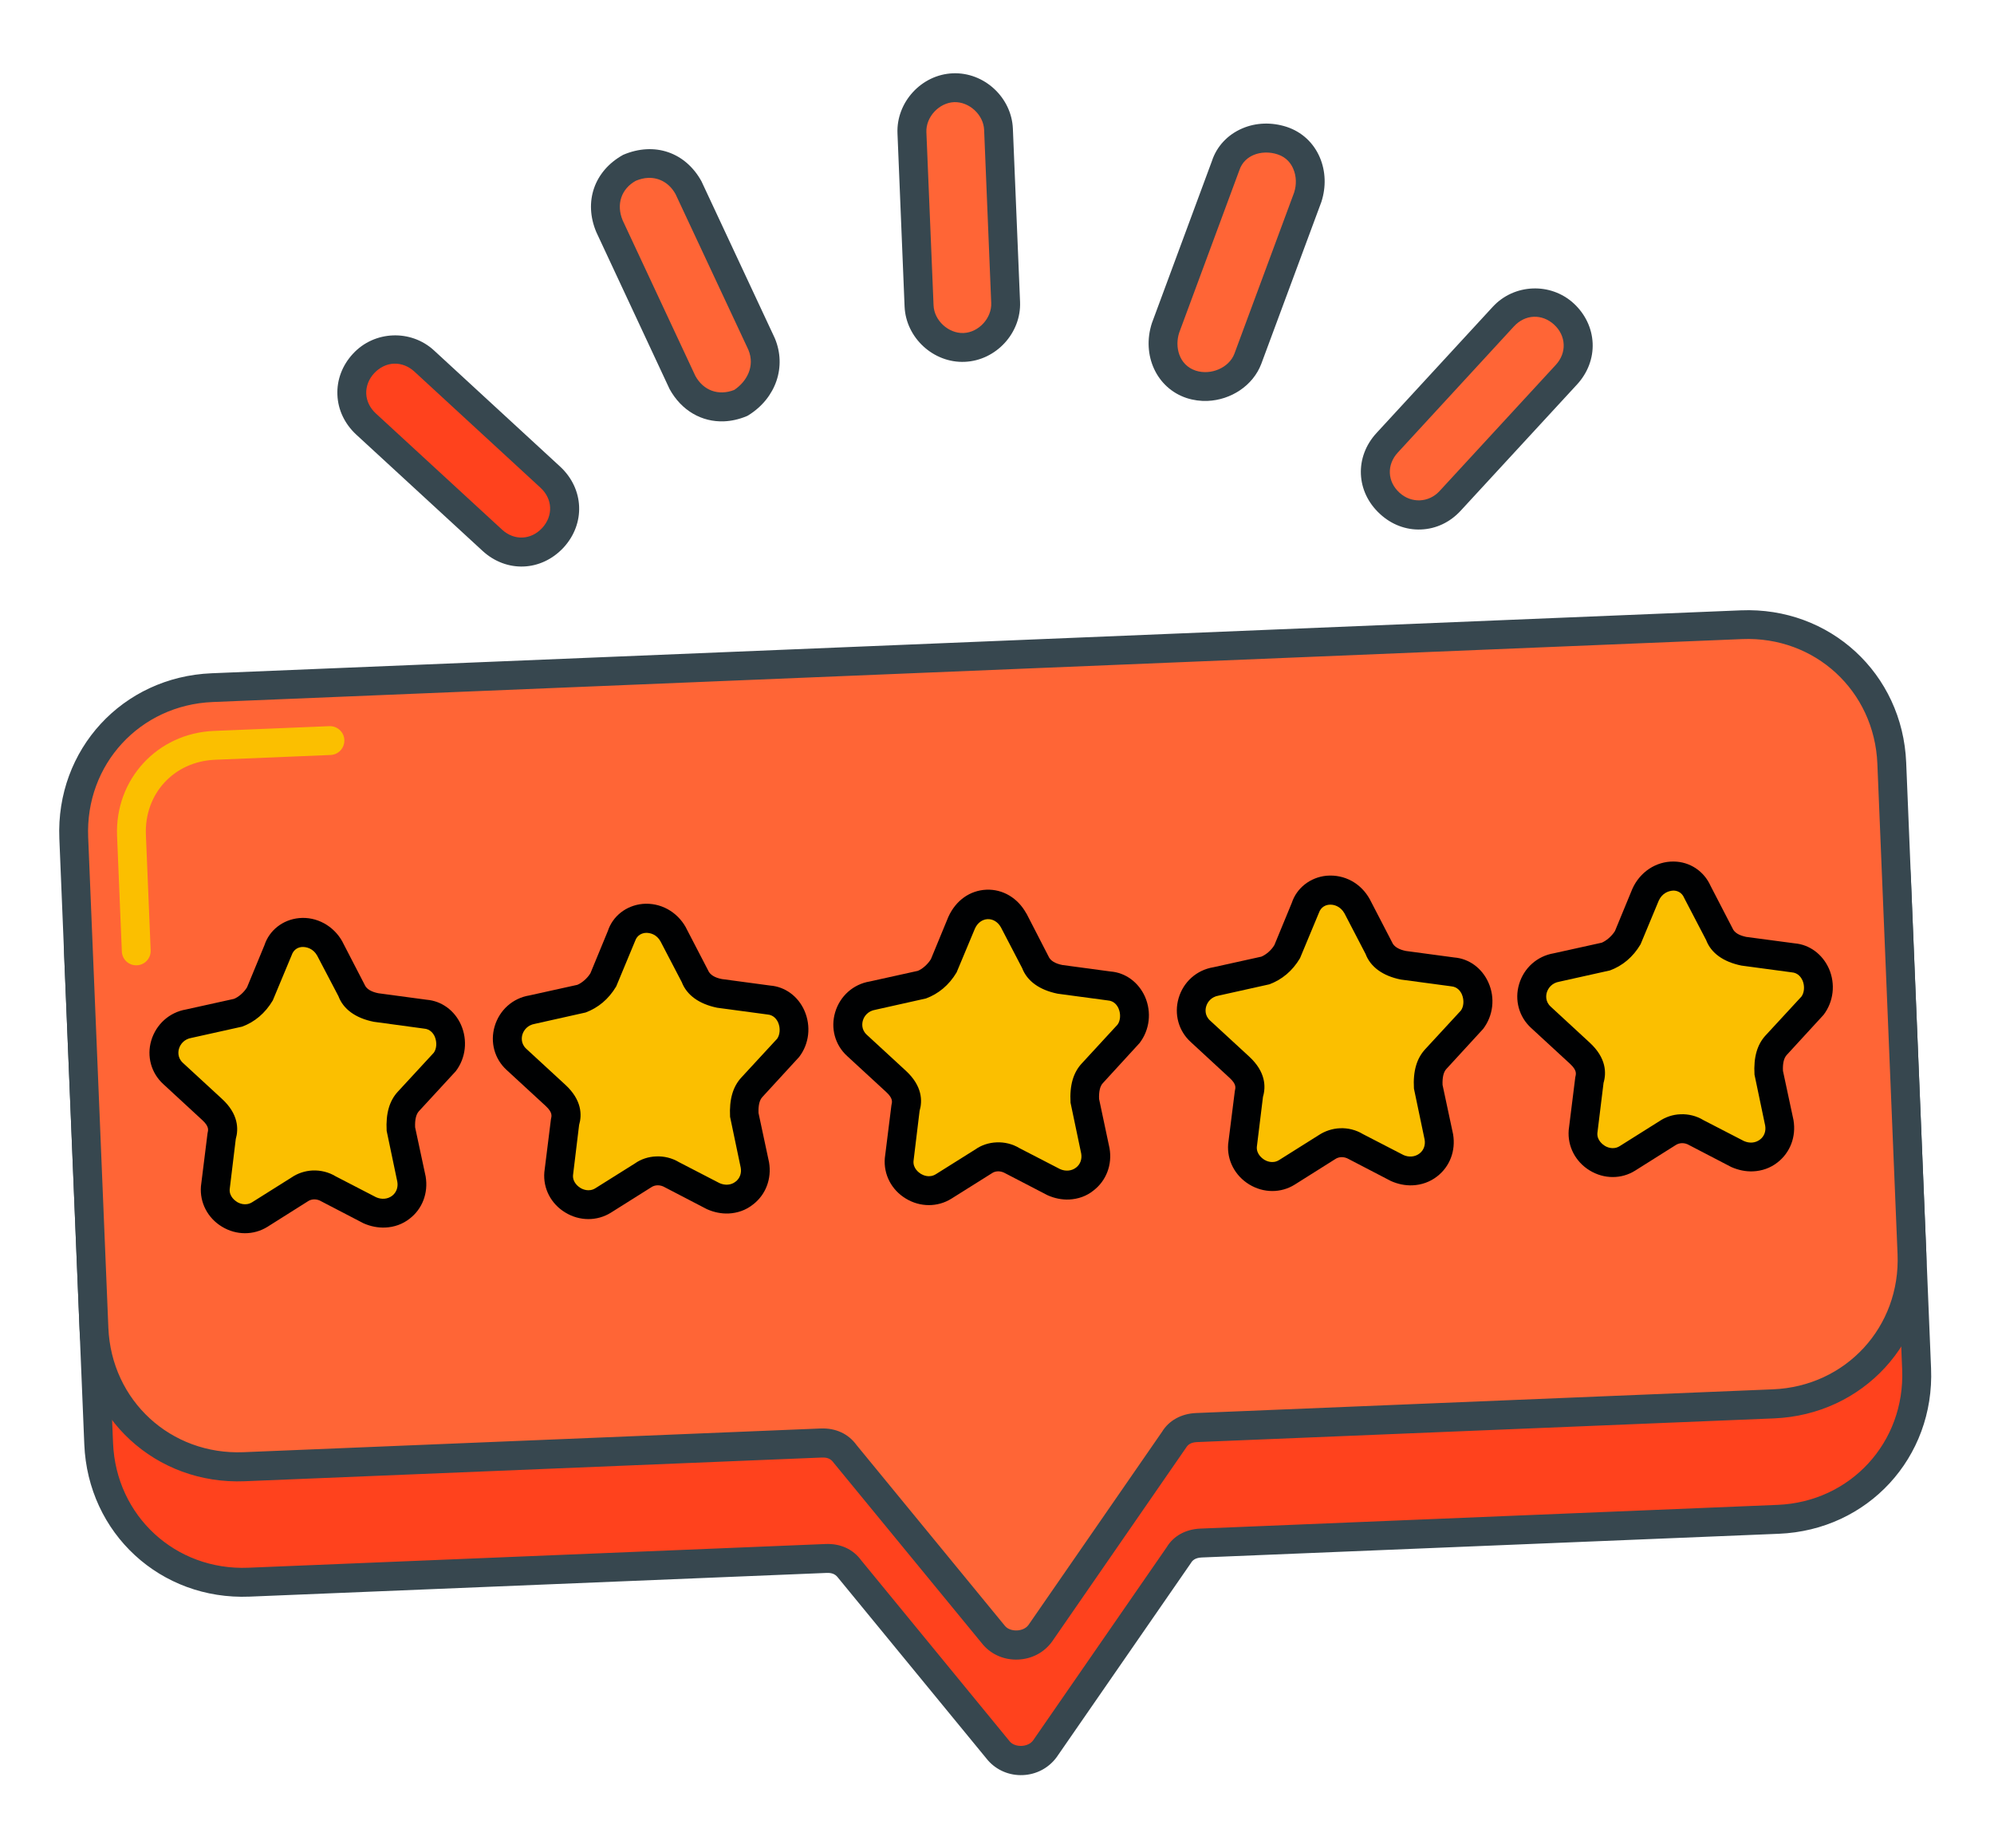
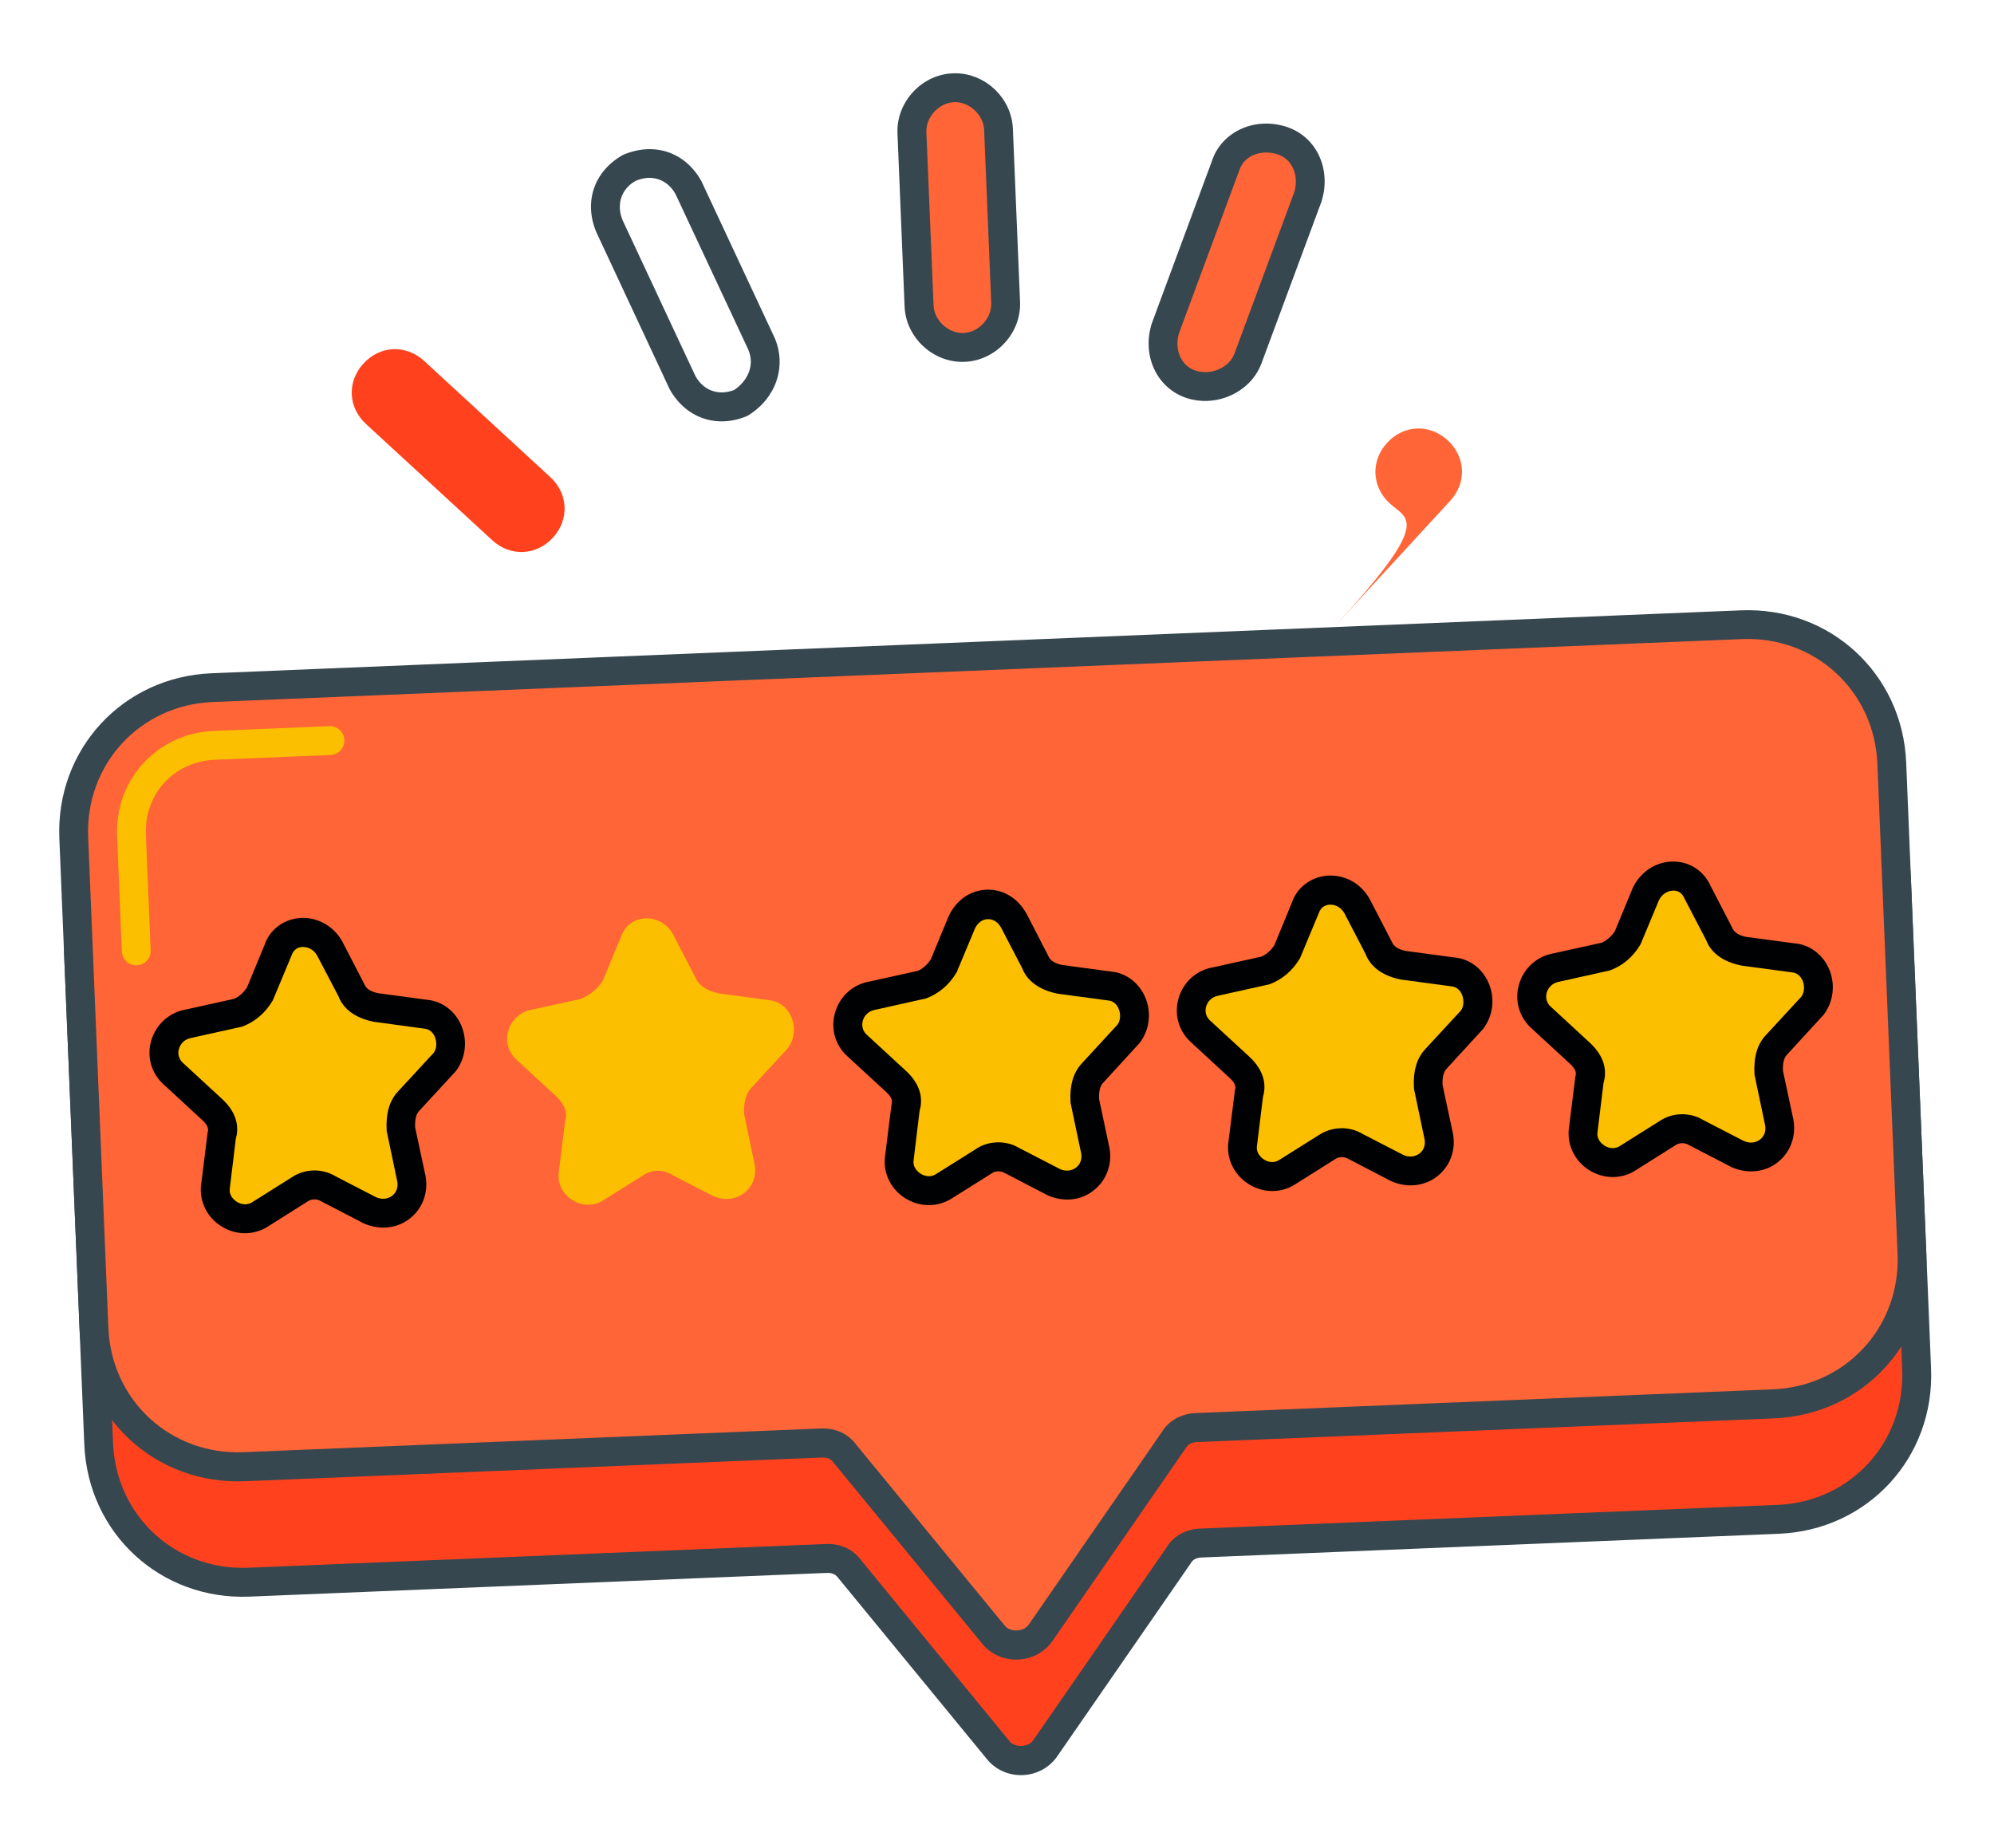
<svg xmlns="http://www.w3.org/2000/svg" version="1.1" x="0px" y="0px" width="27.25px" height="25.26px" viewBox="45.87 0 27.25 25.26" enable-background="new 45.87 0 27.25 25.26" xml:space="preserve">
  <g id="Capa_1">
    <path fill="#FF421D" d="M71.787,12.006l0.276,6.703c0.045,1.104-0.786,2.009-1.891,2.054l-7.888,0.325   c-0.117,0.005-0.235,0.049-0.309,0.17L60.15,23.9c-0.15,0.203-0.466,0.217-0.632,0.026l-2.037-2.484   c-0.084-0.114-0.204-0.148-0.322-0.144l-7.887,0.324c-1.105,0.045-2.008-0.787-2.053-1.892l-0.276-6.704   c-0.045-1.104,0.786-2.008,1.891-2.053l20.9-0.86C70.839,10.069,71.742,10.902,71.787,12.006z" />
    <path fill="#37474F" d="M59.849,24.259c-0.186,0.008-0.36-0.067-0.479-0.203l-2.042-2.488c-0.03-0.04-0.068-0.076-0.161-0.072   L49.28,21.82c-1.216,0.05-2.208-0.864-2.258-2.081l-0.276-6.704c-0.05-1.216,0.864-2.208,2.08-2.258l20.9-0.859   c1.216-0.05,2.208,0.863,2.258,2.08l0.276,6.704c0.05,1.217-0.864,2.209-2.08,2.259l-7.887,0.324   c-0.093,0.004-0.129,0.043-0.148,0.076l-1.834,2.652C60.202,24.162,60.034,24.251,59.849,24.259L59.849,24.259z M48.842,11.172   c-0.995,0.041-1.743,0.853-1.702,1.847l0.275,6.703c0.041,0.995,0.853,1.744,1.848,1.703l7.887-0.324   c0.204-0.009,0.378,0.07,0.49,0.224l2.031,2.476c0.072,0.083,0.248,0.08,0.318-0.017l1.825-2.639   c0.092-0.154,0.259-0.247,0.463-0.255l7.886-0.324c0.995-0.041,1.743-0.854,1.702-1.85l-0.275-6.703   c-0.041-0.995-0.853-1.742-1.849-1.701L48.842,11.172L48.842,11.172z" />
    <path fill="#FF6536" d="M71.723,10.428l0.275,6.704c0.046,1.104-0.786,2.008-1.891,2.054l-7.887,0.324   c-0.118,0.005-0.235,0.049-0.309,0.17l-1.827,2.644c-0.149,0.204-0.465,0.217-0.631,0.026l-2.037-2.485   c-0.084-0.113-0.204-0.148-0.322-0.144l-7.887,0.324c-1.105,0.046-2.008-0.786-2.053-1.891l-0.276-6.704   c-0.045-1.104,0.786-2.007,1.891-2.053l20.9-0.86C70.774,8.492,71.677,9.324,71.723,10.428z" />
    <path fill="#37474F" d="M59.784,22.68c-0.186,0.008-0.36-0.065-0.479-0.202l-2.042-2.487c-0.029-0.04-0.068-0.076-0.161-0.072   l-7.887,0.324c-1.216,0.05-2.208-0.864-2.258-2.08l-0.276-6.704c-0.05-1.216,0.864-2.208,2.08-2.258l20.9-0.86   c1.216-0.05,2.209,0.864,2.259,2.08l0.275,6.704c0.05,1.216-0.864,2.208-2.08,2.259l-7.887,0.324   c-0.093,0.004-0.128,0.043-0.148,0.075l-1.833,2.652C60.138,22.585,59.97,22.672,59.784,22.68L59.784,22.68z M48.777,9.594   c-0.995,0.041-1.743,0.853-1.702,1.848l0.276,6.704c0.041,0.995,0.853,1.741,1.848,1.7l7.887-0.324   c0.204-0.008,0.378,0.072,0.49,0.227l2.031,2.475c0.072,0.081,0.249,0.08,0.319-0.018l1.824-2.638   c0.093-0.153,0.26-0.248,0.464-0.257l7.886-0.324c0.995-0.041,1.743-0.852,1.702-1.847l-0.276-6.704   c-0.041-0.995-0.853-1.743-1.848-1.702L48.777,9.594L48.777,9.594z" />
    <path fill="#FBBF00" d="M47.74,13.192c-0.109,0.005-0.201-0.08-0.205-0.189l-0.065-1.577c-0.032-0.774,0.55-1.405,1.323-1.437   l1.578-0.065c0.108-0.004,0.201,0.08,0.205,0.189s-0.08,0.201-0.189,0.205l-1.577,0.065c-0.562,0.023-0.969,0.464-0.946,1.026   l0.065,1.578C47.934,13.096,47.849,13.188,47.74,13.192z" />
    <path fill="#FBBF00" d="M69.069,12.197l0.301,0.58c0.045,0.117,0.166,0.191,0.325,0.225l0.676,0.09   c0.316,0.026,0.451,0.417,0.264,0.661l-0.492,0.534c-0.075,0.081-0.109,0.202-0.103,0.359l0.146,0.704   c0.053,0.314-0.253,0.563-0.575,0.419l-0.565-0.292c-0.12-0.075-0.278-0.068-0.394,0.017l-0.54,0.337   c-0.269,0.169-0.633-0.053-0.607-0.37l0.09-0.714c0.034-0.12-0.01-0.237-0.134-0.35l-0.533-0.492   c-0.247-0.227-0.104-0.628,0.21-0.68l0.664-0.146c0.117-0.045,0.232-0.129,0.307-0.25l0.252-0.603   C68.504,11.904,68.938,11.886,69.069,12.197z" />
    <path fill="#000102" d="M69.826,16.008c-0.098,0.004-0.198-0.016-0.296-0.059l-0.575-0.299c-0.063-0.038-0.136-0.035-0.188,0.001   l-0.551,0.347c-0.188,0.118-0.426,0.117-0.621-0.002s-0.305-0.33-0.287-0.553l0.09-0.722c0.012-0.049,0.023-0.093-0.07-0.181   l-0.534-0.492c-0.165-0.151-0.229-0.381-0.164-0.598c0.066-0.223,0.248-0.384,0.474-0.422l0.656-0.145   c0.059-0.025,0.134-0.085,0.18-0.159l0.238-0.577c0.104-0.232,0.325-0.376,0.564-0.373c0.222,0.002,0.415,0.131,0.506,0.335   l0.297,0.574c0.026,0.064,0.093,0.101,0.189,0.121l0.662,0.088c0.202,0.017,0.379,0.147,0.468,0.345   c0.092,0.21,0.064,0.452-0.073,0.632l-0.503,0.548c-0.039,0.042-0.057,0.114-0.052,0.218l0.144,0.673   c0.038,0.228-0.046,0.443-0.217,0.577C70.065,15.963,69.947,16.003,69.826,16.008z M68.836,15.228   c0.106-0.005,0.219,0.022,0.313,0.08l0.554,0.286c0.075,0.033,0.157,0.028,0.22-0.021c0.057-0.043,0.083-0.114,0.07-0.19   l-0.146-0.697c-0.014-0.243,0.039-0.412,0.15-0.534l0.492-0.533c0.038-0.052,0.048-0.142,0.014-0.221   c-0.018-0.038-0.059-0.104-0.149-0.11l-0.685-0.092c-0.25-0.051-0.417-0.173-0.483-0.349l-0.292-0.56   c-0.002-0.005-0.005-0.009-0.007-0.014c-0.037-0.088-0.109-0.102-0.149-0.102c-0.067,0.003-0.152,0.035-0.199,0.136l-0.249,0.598   c-0.104,0.176-0.248,0.294-0.418,0.357l-0.692,0.154c-0.102,0.017-0.153,0.088-0.171,0.146c-0.011,0.036-0.025,0.124,0.053,0.195   l0.533,0.492c0.228,0.21,0.229,0.415,0.189,0.55L67.7,15.484c-0.008,0.099,0.074,0.158,0.101,0.175   c0.024,0.015,0.114,0.062,0.206,0.003l0.539-0.339C68.63,15.266,68.731,15.231,68.836,15.228z" />
    <path fill="#FBBF00" d="M64.416,12.388l0.301,0.58c0.044,0.116,0.166,0.19,0.326,0.224l0.674,0.09   c0.317,0.026,0.452,0.417,0.265,0.661l-0.491,0.534c-0.076,0.081-0.111,0.202-0.104,0.359l0.148,0.704   c0.052,0.314-0.255,0.563-0.575,0.419l-0.565-0.292c-0.122-0.075-0.28-0.068-0.394,0.017l-0.54,0.337   c-0.271,0.169-0.634-0.053-0.607-0.37l0.088-0.714c0.035-0.12-0.01-0.237-0.132-0.35l-0.534-0.492   c-0.246-0.227-0.104-0.628,0.209-0.68l0.666-0.146c0.115-0.044,0.231-0.128,0.306-0.25l0.252-0.603   C63.812,12.097,64.246,12.079,64.416,12.388z" />
    <path fill="#000102" d="M65.173,16.199c-0.098,0.004-0.199-0.016-0.295-0.059l-0.575-0.299c-0.065-0.038-0.136-0.035-0.188,0.001   l-0.551,0.347c-0.188,0.118-0.427,0.117-0.622-0.002s-0.306-0.33-0.288-0.553l0.091-0.722c0.011-0.049,0.024-0.093-0.071-0.181   l-0.533-0.492c-0.165-0.151-0.228-0.381-0.164-0.598c0.065-0.223,0.248-0.385,0.474-0.422l0.656-0.145   c0.06-0.024,0.136-0.085,0.179-0.159l0.238-0.577c0.066-0.201,0.25-0.348,0.474-0.37c0.248-0.021,0.472,0.104,0.592,0.322   c0,0.001,0.001,0.003,0.002,0.004l0.301,0.581c0.025,0.063,0.096,0.102,0.189,0.121l0.662,0.089   c0.201,0.016,0.379,0.145,0.467,0.343c0.094,0.211,0.065,0.452-0.072,0.633l-0.503,0.548c-0.039,0.042-0.056,0.116-0.052,0.218   l0.144,0.674c0.038,0.226-0.045,0.442-0.218,0.576C65.411,16.154,65.294,16.194,65.173,16.199z M64.183,15.419   c0.106-0.005,0.218,0.022,0.313,0.08l0.554,0.286c0.073,0.033,0.157,0.027,0.219-0.021c0.057-0.043,0.083-0.114,0.07-0.19   l-0.146-0.697c-0.014-0.244,0.04-0.412,0.15-0.534l0.492-0.533c0.038-0.052,0.047-0.142,0.013-0.221   c-0.017-0.038-0.058-0.103-0.147-0.11l-0.686-0.092c-0.251-0.05-0.417-0.175-0.483-0.35l-0.289-0.556   c-0.055-0.096-0.144-0.123-0.208-0.117c-0.04,0.003-0.111,0.023-0.142,0.114l-0.257,0.617c-0.104,0.176-0.249,0.294-0.419,0.357   l-0.692,0.154c-0.102,0.017-0.154,0.088-0.171,0.147c-0.011,0.035-0.025,0.123,0.053,0.194l0.534,0.492   c0.228,0.21,0.229,0.415,0.189,0.55l-0.084,0.685c-0.007,0.099,0.075,0.158,0.101,0.175c0.024,0.015,0.115,0.062,0.206,0.003   l0.539-0.339C63.977,15.457,64.078,15.423,64.183,15.419z" />
    <path fill="#FBBF00" d="M59.724,12.581l0.3,0.58c0.045,0.116,0.166,0.19,0.326,0.224l0.675,0.091   c0.316,0.026,0.452,0.416,0.265,0.661l-0.492,0.534c-0.075,0.081-0.109,0.202-0.104,0.358l0.147,0.705   c0.052,0.314-0.254,0.563-0.575,0.418l-0.565-0.291c-0.122-0.075-0.28-0.068-0.395,0.016l-0.539,0.337   c-0.27,0.17-0.634-0.052-0.608-0.369l0.089-0.715c0.035-0.119-0.01-0.236-0.133-0.349l-0.534-0.492   c-0.247-0.227-0.105-0.628,0.209-0.681l0.666-0.146c0.117-0.045,0.231-0.129,0.306-0.25l0.251-0.603   C59.159,12.288,59.553,12.272,59.724,12.581z" />
    <path fill="#000102" d="M60.48,16.393c-0.098,0.004-0.199-0.016-0.295-0.059l-0.576-0.299c-0.065-0.038-0.138-0.035-0.187,0.001   l-0.551,0.346c-0.188,0.117-0.427,0.117-0.622-0.002c-0.196-0.118-0.306-0.33-0.287-0.553l0.09-0.721   c0.011-0.048,0.024-0.094-0.071-0.182l-0.534-0.492c-0.166-0.151-0.228-0.38-0.164-0.597c0.066-0.223,0.248-0.385,0.474-0.422   l0.656-0.145c0.059-0.024,0.134-0.086,0.179-0.16l0.238-0.577c0.102-0.226,0.295-0.362,0.52-0.372l0,0   c0.224-0.009,0.428,0.112,0.545,0.323c0.001,0.001,0.002,0.003,0.004,0.005l0.299,0.581c0.026,0.063,0.095,0.101,0.19,0.12   l0.661,0.089c0.202,0.016,0.379,0.146,0.468,0.343c0.093,0.212,0.065,0.453-0.073,0.634l-0.502,0.548   c-0.039,0.041-0.056,0.114-0.052,0.217l0.143,0.674c0.039,0.226-0.046,0.443-0.218,0.576C60.718,16.348,60.602,16.387,60.48,16.393   z M59.489,15.612c0.107-0.005,0.218,0.021,0.313,0.079l0.554,0.286c0.073,0.033,0.157,0.028,0.219-0.02   c0.057-0.043,0.084-0.114,0.071-0.191L60.5,15.07c-0.014-0.243,0.04-0.413,0.151-0.534l0.491-0.533   c0.039-0.052,0.048-0.143,0.014-0.221c-0.017-0.039-0.058-0.104-0.148-0.11l-0.685-0.092c-0.25-0.051-0.417-0.174-0.484-0.349   l-0.29-0.557c-0.088-0.158-0.282-0.148-0.356,0.017l-0.25,0.598c-0.105,0.176-0.249,0.293-0.418,0.356l-0.693,0.155   c-0.101,0.017-0.153,0.087-0.17,0.147c-0.01,0.034-0.025,0.122,0.053,0.194l0.534,0.492c0.227,0.209,0.228,0.414,0.188,0.549   l-0.083,0.686c-0.008,0.099,0.074,0.158,0.1,0.174c0.025,0.015,0.114,0.063,0.207,0.004l0.54-0.339   C59.283,15.649,59.385,15.616,59.489,15.612z" />
    <path fill="#FBBF00" d="M55.07,12.772l0.3,0.58c0.044,0.116,0.166,0.19,0.325,0.224l0.675,0.091   c0.317,0.026,0.452,0.416,0.264,0.661l-0.492,0.534c-0.076,0.081-0.11,0.202-0.104,0.358l0.147,0.705   c0.052,0.314-0.253,0.563-0.575,0.418l-0.565-0.291c-0.122-0.075-0.28-0.068-0.395,0.017l-0.539,0.337   c-0.27,0.169-0.634-0.053-0.607-0.37l0.089-0.715c0.035-0.119-0.01-0.236-0.133-0.349l-0.534-0.492   c-0.247-0.227-0.105-0.628,0.209-0.681l0.666-0.146c0.116-0.045,0.231-0.129,0.306-0.25l0.251-0.603   C54.466,12.481,54.899,12.463,55.07,12.772z" />
-     <path fill="#000102" d="M55.827,16.584c-0.098,0.004-0.199-0.016-0.296-0.059l-0.575-0.299c-0.064-0.038-0.137-0.035-0.188,0.001   l-0.55,0.346c-0.188,0.117-0.427,0.117-0.622-0.002c-0.196-0.118-0.306-0.329-0.287-0.552l0.09-0.722   c0.011-0.048,0.024-0.093-0.071-0.182l-0.534-0.492c-0.166-0.151-0.228-0.38-0.164-0.597c0.066-0.223,0.248-0.385,0.474-0.422   l0.656-0.145c0.059-0.024,0.135-0.086,0.179-0.159l0.238-0.577c0.066-0.202,0.249-0.348,0.475-0.37   c0.242-0.021,0.47,0.104,0.591,0.321c0,0.001,0.001,0.003,0.002,0.005l0.301,0.58c0.025,0.063,0.094,0.103,0.189,0.121l0.662,0.089   c0.201,0.016,0.379,0.145,0.466,0.342c0.093,0.212,0.066,0.454-0.072,0.634l-0.503,0.548c-0.039,0.042-0.056,0.115-0.052,0.218   l0.144,0.674c0.038,0.225-0.046,0.443-0.218,0.575C56.064,16.539,55.948,16.578,55.827,16.584z M54.836,15.804   c0.107-0.005,0.218,0.021,0.314,0.079l0.553,0.286c0.074,0.033,0.158,0.029,0.219-0.02c0.058-0.043,0.084-0.114,0.071-0.19   l-0.146-0.697c-0.012-0.243,0.041-0.412,0.152-0.534l0.492-0.533c0.037-0.052,0.047-0.143,0.013-0.221   c-0.017-0.038-0.059-0.104-0.148-0.11l-0.685-0.092c-0.25-0.051-0.417-0.175-0.484-0.35l-0.29-0.556   c-0.053-0.096-0.141-0.121-0.207-0.117c-0.041,0.004-0.112,0.024-0.142,0.114l-0.257,0.618c-0.105,0.176-0.249,0.293-0.418,0.356   l-0.693,0.155c-0.101,0.017-0.153,0.087-0.171,0.147c-0.01,0.034-0.025,0.122,0.053,0.194l0.534,0.492   c0.227,0.209,0.228,0.414,0.188,0.549l-0.083,0.686c-0.008,0.099,0.074,0.158,0.1,0.174c0.025,0.016,0.116,0.062,0.207,0.004   l0.54-0.339C54.63,15.841,54.731,15.808,54.836,15.804z" />
    <path fill="#FBBF00" d="M50.377,12.966l0.3,0.58c0.044,0.116,0.166,0.19,0.325,0.224l0.675,0.091   c0.317,0.025,0.452,0.416,0.264,0.66l-0.492,0.534c-0.075,0.082-0.11,0.202-0.104,0.359l0.147,0.704   c0.053,0.315-0.253,0.564-0.575,0.419l-0.565-0.291c-0.122-0.075-0.28-0.069-0.395,0.016l-0.539,0.337   c-0.27,0.17-0.634-0.052-0.607-0.37l0.089-0.714c0.035-0.119-0.01-0.237-0.133-0.35l-0.534-0.492   c-0.247-0.226-0.105-0.628,0.209-0.68l0.666-0.146c0.117-0.045,0.231-0.129,0.306-0.25l0.252-0.603   C49.773,12.674,50.207,12.656,50.377,12.966z" />
    <path fill="#000102" d="M51.134,16.776c-0.098,0.004-0.199-0.015-0.296-0.058l-0.575-0.299c-0.064-0.039-0.137-0.036-0.188,0   l-0.55,0.347c-0.188,0.117-0.427,0.117-0.622-0.002c-0.195-0.118-0.305-0.329-0.287-0.552l0.09-0.723   c0.011-0.047,0.024-0.093-0.071-0.181l-0.533-0.492c-0.166-0.151-0.229-0.38-0.165-0.596c0.067-0.223,0.248-0.385,0.474-0.424   l0.656-0.145c0.059-0.023,0.135-0.085,0.179-0.158l0.238-0.576c0.066-0.202,0.249-0.349,0.474-0.37   c0.237-0.023,0.471,0.104,0.591,0.321c0,0.002,0.001,0.003,0.002,0.005l0.3,0.58c0.025,0.063,0.093,0.102,0.19,0.121l0.662,0.089   c0.201,0.017,0.379,0.145,0.467,0.342c0.093,0.211,0.066,0.455-0.072,0.635l-0.503,0.546c-0.039,0.043-0.056,0.116-0.052,0.22   l0.144,0.672c0.038,0.227-0.046,0.444-0.218,0.576C51.372,16.731,51.255,16.771,51.134,16.776z M50.143,15.996   c0.108-0.004,0.219,0.022,0.314,0.08l0.553,0.286c0.074,0.033,0.157,0.027,0.219-0.02c0.057-0.044,0.084-0.115,0.071-0.191   l-0.146-0.697c-0.013-0.242,0.04-0.412,0.152-0.534l0.492-0.533c0.038-0.051,0.047-0.142,0.013-0.221   c-0.017-0.038-0.059-0.103-0.148-0.109l-0.685-0.093c-0.25-0.05-0.417-0.173-0.483-0.35l-0.291-0.555   c-0.054-0.096-0.146-0.121-0.208-0.117c-0.04,0.003-0.111,0.023-0.141,0.114l-0.257,0.616c-0.105,0.177-0.249,0.295-0.418,0.358   l-0.693,0.154c-0.101,0.017-0.153,0.087-0.171,0.148c-0.01,0.033-0.025,0.121,0.053,0.193l0.534,0.492   c0.227,0.208,0.228,0.413,0.189,0.549l-0.083,0.686c-0.008,0.1,0.075,0.158,0.1,0.174c0.025,0.016,0.115,0.061,0.207,0.004   l0.539-0.339C49.938,16.034,50.039,16.001,50.143,15.996z" />
    <path fill="#FF421D" d="M53.425,7.349L53.425,7.349c-0.227,0.247-0.582,0.261-0.828,0.034l-1.725-1.588   c-0.247-0.227-0.261-0.582-0.034-0.828l0,0c0.227-0.247,0.582-0.261,0.829-0.034l1.724,1.588   C53.637,6.748,53.652,7.103,53.425,7.349z" />
-     <path fill="#37474F" d="M53.027,7.742c-0.198,0.008-0.399-0.063-0.563-0.214L50.739,5.94c-0.158-0.146-0.25-0.339-0.258-0.543   c-0.009-0.206,0.067-0.406,0.213-0.563c0.291-0.316,0.791-0.336,1.107-0.045l1.724,1.588c0.328,0.303,0.348,0.779,0.046,1.107   C53.419,7.647,53.224,7.734,53.027,7.742z M51.253,4.97c-0.1,0.004-0.195,0.051-0.27,0.131c-0.074,0.08-0.112,0.18-0.108,0.28   c0.004,0.099,0.051,0.195,0.131,0.269l1.725,1.588c0.166,0.153,0.396,0.143,0.549-0.023c0.152-0.166,0.143-0.396-0.023-0.549   l-1.724-1.588C51.452,5.004,51.353,4.966,51.253,4.97z" />
-     <path fill="#FF6536" d="M55.996,5.506L55.996,5.506c-0.311,0.131-0.63,0.026-0.801-0.283l-0.997-2.132   C54.067,2.78,54.172,2.46,54.481,2.29l0,0c0.311-0.132,0.631-0.026,0.802,0.283l0.996,2.131C56.41,5.015,56.266,5.336,55.996,5.506   z" />
    <path fill="#37474F" d="M55.764,5.758c-0.302,0.012-0.58-0.145-0.743-0.44L54.02,3.174c-0.177-0.417-0.028-0.84,0.366-1.058   c0.429-0.183,0.852-0.034,1.07,0.361l1.002,2.144c0.164,0.388,0.017,0.818-0.357,1.052c-0.009,0.006-0.018,0.011-0.028,0.015   C55.969,5.731,55.865,5.754,55.764,5.758z M55.996,5.506l0.004,0L55.996,5.506z M54.727,2.431c-0.054,0.002-0.111,0.016-0.169,0.04   c-0.196,0.109-0.271,0.321-0.178,0.542l0.993,2.125c0.11,0.199,0.315,0.275,0.531,0.191c0.167-0.111,0.289-0.321,0.193-0.549   l-0.994-2.125C55.021,2.505,54.883,2.425,54.727,2.431z" />
    <path fill="#FF6536" d="M59.046,4.748L59.046,4.748c-0.316,0.013-0.603-0.252-0.616-0.567l-0.097-2.366   C58.32,1.499,58.584,1.211,58.9,1.199l0,0c0.315-0.013,0.603,0.252,0.616,0.567l0.097,2.366   C59.626,4.447,59.361,4.735,59.046,4.748z" />
    <path fill="#37474F" d="M59.054,4.945c-0.428,0.018-0.804-0.329-0.822-0.756l-0.097-2.366c-0.018-0.427,0.329-0.804,0.756-0.821   c0.428-0.018,0.803,0.329,0.821,0.756l0.098,2.366C59.828,4.552,59.481,4.927,59.054,4.945z M58.908,1.396   C58.702,1.405,58.521,1.6,58.53,1.807l0.098,2.366c0.008,0.207,0.204,0.386,0.41,0.378c0.207-0.008,0.387-0.204,0.378-0.411   l-0.097-2.366C59.31,1.567,59.114,1.388,58.908,1.396z" />
    <path fill="#FF6536" d="M62.147,5.252L62.147,5.252c-0.32-0.105-0.453-0.455-0.348-0.776l0.817-2.206   c0.105-0.32,0.456-0.453,0.776-0.348l0,0c0.32,0.105,0.453,0.455,0.348,0.775l-0.818,2.207C62.817,5.186,62.469,5.358,62.147,5.252   z" />
    <path fill="#37474F" d="M62.373,5.479C62.278,5.483,62.18,5.47,62.087,5.44l0,0c-0.41-0.135-0.618-0.585-0.475-1.025l0.82-2.214   c0.065-0.2,0.214-0.36,0.415-0.446c0.188-0.081,0.403-0.087,0.607-0.021c0.206,0.068,0.367,0.216,0.453,0.418   c0.08,0.188,0.087,0.403,0.021,0.607l-0.821,2.213C62.994,5.271,62.691,5.466,62.373,5.479z M62.21,5.065   c0.208,0.068,0.456-0.039,0.529-0.23l0.817-2.205c0.034-0.106,0.031-0.223-0.012-0.322c-0.028-0.068-0.089-0.157-0.213-0.198   c-0.111-0.037-0.232-0.033-0.329,0.008c-0.068,0.029-0.157,0.089-0.197,0.214l-0.82,2.214C61.922,4.737,61.979,4.988,62.21,5.065   L62.21,5.065z" />
-     <path fill="#FF6536" d="M64.861,6.879L64.861,6.879c-0.246-0.227-0.261-0.582-0.034-0.828l1.589-1.724   c0.226-0.247,0.581-0.261,0.827-0.034l0,0c0.247,0.227,0.262,0.582,0.034,0.828l-1.588,1.725   C65.462,7.091,65.107,7.105,64.861,6.879z" />
-     <path fill="#37474F" d="M65.29,7.236c-0.205,0.009-0.405-0.067-0.562-0.213c-0.329-0.302-0.349-0.778-0.046-1.106l1.588-1.724   c0.291-0.316,0.791-0.337,1.107-0.046c0.157,0.145,0.249,0.338,0.258,0.543s-0.067,0.405-0.212,0.563l-1.589,1.724   C65.688,7.137,65.496,7.228,65.29,7.236z M66.83,4.329c-0.1,0.004-0.195,0.05-0.27,0.131l-1.587,1.724   c-0.154,0.166-0.145,0.397,0.022,0.549c0.16,0.148,0.4,0.139,0.548-0.022l1.589-1.725c0.074-0.081,0.112-0.179,0.107-0.279   c-0.004-0.1-0.049-0.195-0.13-0.27C67.029,4.363,66.93,4.325,66.83,4.329z" />
+     <path fill="#FF6536" d="M64.861,6.879L64.861,6.879c-0.246-0.227-0.261-0.582-0.034-0.828c0.226-0.247,0.581-0.261,0.827-0.034l0,0c0.247,0.227,0.262,0.582,0.034,0.828l-1.588,1.725   C65.462,7.091,65.107,7.105,64.861,6.879z" />
  </g>
  <g id="Layer_2">
    <rect x="-93.453" y="-17.158" fill="#FBBF00" width="50.197" height="40.744" />
    <g id="_387170176">
      <path id="_387172288" d="M-38.626,31.213h-38.255c-0.436,0-0.789-0.353-0.789-0.789s0.354-0.789,0.789-0.789h38.255    c0.436,0,0.789,0.354,0.789,0.789C-37.836,30.859-38.19,31.213-38.626,31.213L-38.626,31.213z M-94.658,23.135v-37.771    c0-1.958,1.593-3.55,3.551-3.55l45.123,0c1.958,0,3.55,1.593,3.55,3.551l0,11.556c0.384-0.193,0.818-0.302,1.277-0.302h9.295    c1.113,0,2.03,0.522,2.449,1.397l7.019,14.606c0.181,0.376,0.406,0.846,0.406,1.459l0,14.277c0,1.575-1.281,2.856-2.855,2.856    h-2.53c-0.437,0-0.789-0.353-0.789-0.789c0-0.437,0.352-0.789,0.789-0.789h2.53c0.705,0,1.279-0.573,1.279-1.278V14.079    c0-0.237-0.095-0.451-0.251-0.775l-7.019-14.606c-0.223-0.466-0.843-0.502-1.027-0.502l-9.295,0c-0.733,0-1.267,0.582-1.278,1.301    l0,24.313c0,0.437-0.354,0.789-0.789,0.789h-50.646c-0.652,0-1.184,0.53-1.184,1.184v2.67c0,0.653,0.531,1.184,1.183,1.184h5.735    c0.436,0,0.789,0.354,0.789,0.789s-0.354,0.789-0.789,0.789h-5.735c-1.522,0-2.762-1.239-2.762-2.762v-2.67    C-96.631,24.532-95.797,23.476-94.658,23.135L-94.658,23.135z M-44.012-14.637c0-1.088-0.886-1.973-1.973-1.973h-45.123    c-1.087,0-1.973,0.885-1.973,1.973v37.657l49.068-0.001C-44.012,10.467-44.012-2.085-44.012-14.637L-44.012-14.637z" />
      <path id="_387172264" d="M-22.775,16.136h-14.177c-1.325,0-2.404-1.078-2.404-2.402l0-10.056c0-1.326,1.078-2.404,2.403-2.404    l8.61,0c0.437,0,0.789,0.354,0.789,0.79c0,0.436-0.352,0.789-0.789,0.789h-8.609c-0.456,0-0.825,0.371-0.825,0.826v10.055    c0,0.455,0.37,0.825,0.825,0.825h14.178c0.436,0,0.787,0.354,0.787,0.789C-21.987,15.783-22.34,16.136-22.775,16.136    L-22.775,16.136z" />
      <path id="_387172312" d="M-33.811,16.136c-0.436,0-0.789-0.353-0.789-0.788V2.063c0-0.436,0.353-0.789,0.789-0.789    c0.436,0,0.789,0.354,0.789,0.789v13.284C-33.022,15.783-33.375,16.136-33.811,16.136z" />
      <path id="_387171136" d="M-82.508,27.37c-2.894,0-5.25,2.355-5.25,5.25c0,2.894,2.355,5.248,5.25,5.248    c2.894,0,5.249-2.354,5.249-5.248C-77.259,29.726-79.615,27.37-82.508,27.37L-82.508,27.37z M-82.508,39.446    c-3.764,0-6.828-3.063-6.828-6.826c0-3.766,3.064-6.828,6.828-6.828c3.765,0,6.827,3.063,6.827,6.828    C-75.681,36.384-78.743,39.446-82.508,39.446z" />
      <path id="_387171424" d="M-32.999,27.37c-2.895,0-5.25,2.355-5.25,5.25c0,2.894,2.356,5.248,5.25,5.248s5.249-2.354,5.249-5.248    C-27.75,29.726-30.104,27.37-32.999,27.37L-32.999,27.37z M-32.999,39.446c-3.766,0-6.828-3.063-6.828-6.826    c0-3.766,3.063-6.828,6.828-6.828c3.764,0,6.826,3.063,6.826,6.828C-26.173,36.384-29.235,39.446-32.999,39.446L-32.999,39.446z" />
      <path id="_387171664" d="M-36.129,20.19h-1.973c-0.436,0-0.789-0.353-0.789-0.788c0-0.437,0.354-0.789,0.789-0.789h1.973    c0.436,0,0.789,0.353,0.789,0.789C-35.34,19.838-35.693,20.191-36.129,20.19L-36.129,20.19z" />
      <path id="_387171520" d="M-22.775,23.396h-2.89c-0.931,0-1.687-0.793-1.687-1.768l0-1.592c0-0.975,0.756-1.769,1.686-1.769h2.89    c0.436,0,0.787,0.354,0.787,0.789c0,0.436-0.352,0.789-0.788,0.789h-2.889c-0.038,0-0.109,0.074-0.109,0.19v1.592    c0,0.116,0.071,0.19,0.108,0.19h2.89c0.436,0,0.787,0.354,0.787,0.789C-21.987,23.043-22.34,23.396-22.775,23.396L-22.775,23.396z    " />
-       <path id="_387171160" d="M-82.508,31.086c-0.846,0-1.533,0.688-1.533,1.533s0.687,1.533,1.533,1.533    c0.845,0,1.532-0.688,1.532-1.533C-80.975,31.774-81.663,31.087-82.508,31.086z M-82.508,35.729c-1.716,0-3.111-1.395-3.111-3.11    s1.396-3.11,3.111-3.11c1.715,0,3.11,1.395,3.11,3.11S-80.793,35.73-82.508,35.729z" />
      <path id="_387171304" d="M-32.999,31.086c-0.846,0-1.534,0.688-1.534,1.533c0,0.845,0.687,1.533,1.534,1.533    c0.845,0,1.532-0.688,1.532-1.533C-31.467,31.774-32.154,31.087-32.999,31.086z M-32.999,35.729c-1.716,0-3.111-1.395-3.111-3.11    s1.395-3.11,3.111-3.11c1.714,0,3.11,1.395,3.11,3.11S-31.285,35.73-32.999,35.729z" />
      <path id="_387170872" fill="#FF421D" d="M-27.622,1.742l-0.02-0.042l0,0C-27.635,1.713-27.628,1.728-27.622,1.742L-27.622,1.742z     M-42.435-0.504l0,24.313c0,0.437-0.354,0.79-0.79,0.79H-93.87c-0.652,0-1.184,0.53-1.184,1.184l0,2.669    c0,0.653,0.531,1.185,1.183,1.185l5.221-0.001c1.11-2.272,3.446-3.843,6.141-3.843s5.03,1.57,6.139,3.844l37.228-0.001    c1.109-2.273,3.445-3.843,6.141-3.843s5.03,1.57,6.14,3.844l2.017-0.001c0.706,0,1.279-0.573,1.279-1.278v-4.96h-2.101    c-0.931,0-1.687-0.794-1.687-1.769v-1.592c0-0.975,0.756-1.768,1.687-1.768l2.101-0.001v-2.132h-10.246c0,0-0.001,0-0.001,0    h-3.141c-1.325,0-2.403-1.078-2.403-2.402V3.678c0-1.326,1.078-2.404,2.403-2.404h3.142l4.215,0l-1.238-2.576    c-0.224-0.466-0.844-0.502-1.028-0.502h-9.295C-41.89-1.805-42.424-1.223-42.435-0.504L-42.435-0.504z M-36.129,20.191h-1.973    c-0.436,0-0.789-0.353-0.789-0.789c0-0.436,0.354-0.789,0.789-0.789h1.973c0.436,0,0.789,0.354,0.789,0.789    C-35.34,19.838-35.693,20.191-36.129,20.191L-36.129,20.191z" />
      <path id="_387170824" fill="#FBBF00" d="M-23.815,13.304l-5.022-10.452h-4.184v11.707h9.458v-0.479    C-23.563,13.842-23.659,13.628-23.815,13.304L-23.815,13.304z" />
      <path id="_387170632" fill="#FFA900" d="M-34.6,14.559V2.852h-2.352c-0.455,0-0.825,0.371-0.825,0.826v10.055    c0,0.455,0.37,0.825,0.825,0.825H-34.6z" />
      <path id="_387171112" fill="#FFE600" d="M-25.773,20.036v1.592c0,0.117,0.071,0.191,0.108,0.191h2.101v-1.973h-2.101    C-25.703,19.847-25.773,19.921-25.773,20.036L-25.773,20.036z" />
      <path id="_387170776" fill="#FF6536" d="M-31.468,32.62c0-0.846-0.687-1.533-1.531-1.533c-0.847,0-1.534,0.688-1.534,1.533    c0,0.844,0.687,1.532,1.534,1.532C-32.154,34.152-31.468,33.465-31.468,32.62z" />
      <path id="_387170992" fill="#FBBF00" d="M-32.999,29.509c1.714-0.001,3.11,1.395,3.11,3.11s-1.396,3.11-3.11,3.11    c-1.716,0-3.112-1.395-3.112-3.11S-34.715,29.509-32.999,29.509L-32.999,29.509z M-27.751,32.619c0-2.895-2.354-5.249-5.248-5.249    s-5.25,2.354-5.25,5.249s2.355,5.249,5.25,5.249C-30.104,37.868-27.751,35.514-27.751,32.619z" />
      <path id="_387169672" fill="#FF6536" d="M-80.976,32.62c0-0.846-0.687-1.533-1.532-1.533c-0.846,0-1.533,0.688-1.533,1.533    c0,0.844,0.687,1.532,1.533,1.532C-81.663,34.152-80.976,33.465-80.976,32.62z" />
      <path id="_387169744" fill="#FBBF00" d="M-82.508,29.509c1.715-0.001,3.11,1.395,3.11,3.11s-1.396,3.11-3.11,3.11    c-1.716,0-3.111-1.395-3.111-3.11S-84.224,29.509-82.508,29.509L-82.508,29.509z M-77.259,32.619c0-2.895-2.355-5.249-5.249-5.249    c-2.894,0-5.25,2.354-5.25,5.249c0,2.895,2.355,5.249,5.25,5.249C-79.614,37.868-77.259,35.514-77.259,32.619z" />
      <path fill="#FF6536" d="M-83.425,2.528c0,0,1.399,2.055,4.333,3.796c0,0-2.125-17.953,11.717-21.071    c-3.546,13.014,4.509,16.685,7.447,9.809c4.905,6.548,1.18,12.262,1.18,12.262c2.011,0.289,3.7-1.909,3.7-1.909    c0.015,0.271,0.025,0.545,0.025,0.819c0,7.976-6.466,14.44-14.442,14.44c-7.975,0-14.44-6.465-14.44-14.44    C-83.905,4.952-83.738,3.711-83.425,2.528z" />
      <path fill="#FF421D" d="M-55.048,5.415c0,0-1.689,2.198-3.7,1.909c0,0,3.725-5.713-1.18-12.262    c-2.938,6.876-10.993,3.206-7.447-9.809c-0.742,0.167-1.437,0.376-2.09,0.623v34.797c7.976,0,14.442-6.465,14.442-14.44    C-55.023,5.96-55.033,5.686-55.048,5.415z" />
      <path fill="#FBBF00" d="M-75.798,14.341c0,3.497,2.836,6.333,6.333,6.333c3.498,0,6.333-2.836,6.333-6.333    c0-1.873-0.812-3.555-2.104-4.714c-2.449,3.326-5.937-1.72-3.218-5.403C-68.454,4.224-75.798,5.144-75.798,14.341z" />
      <path fill="#FFA900" d="M-63.131,14.341c0-1.873-0.812-3.555-2.104-4.714c-2.449,3.326-5.937-1.72-3.218-5.403    c0,0-0.398,0.049-1.011,0.242v16.208C-65.967,20.674-63.131,17.838-63.131,14.341z" />
    </g>
  </g>
</svg>